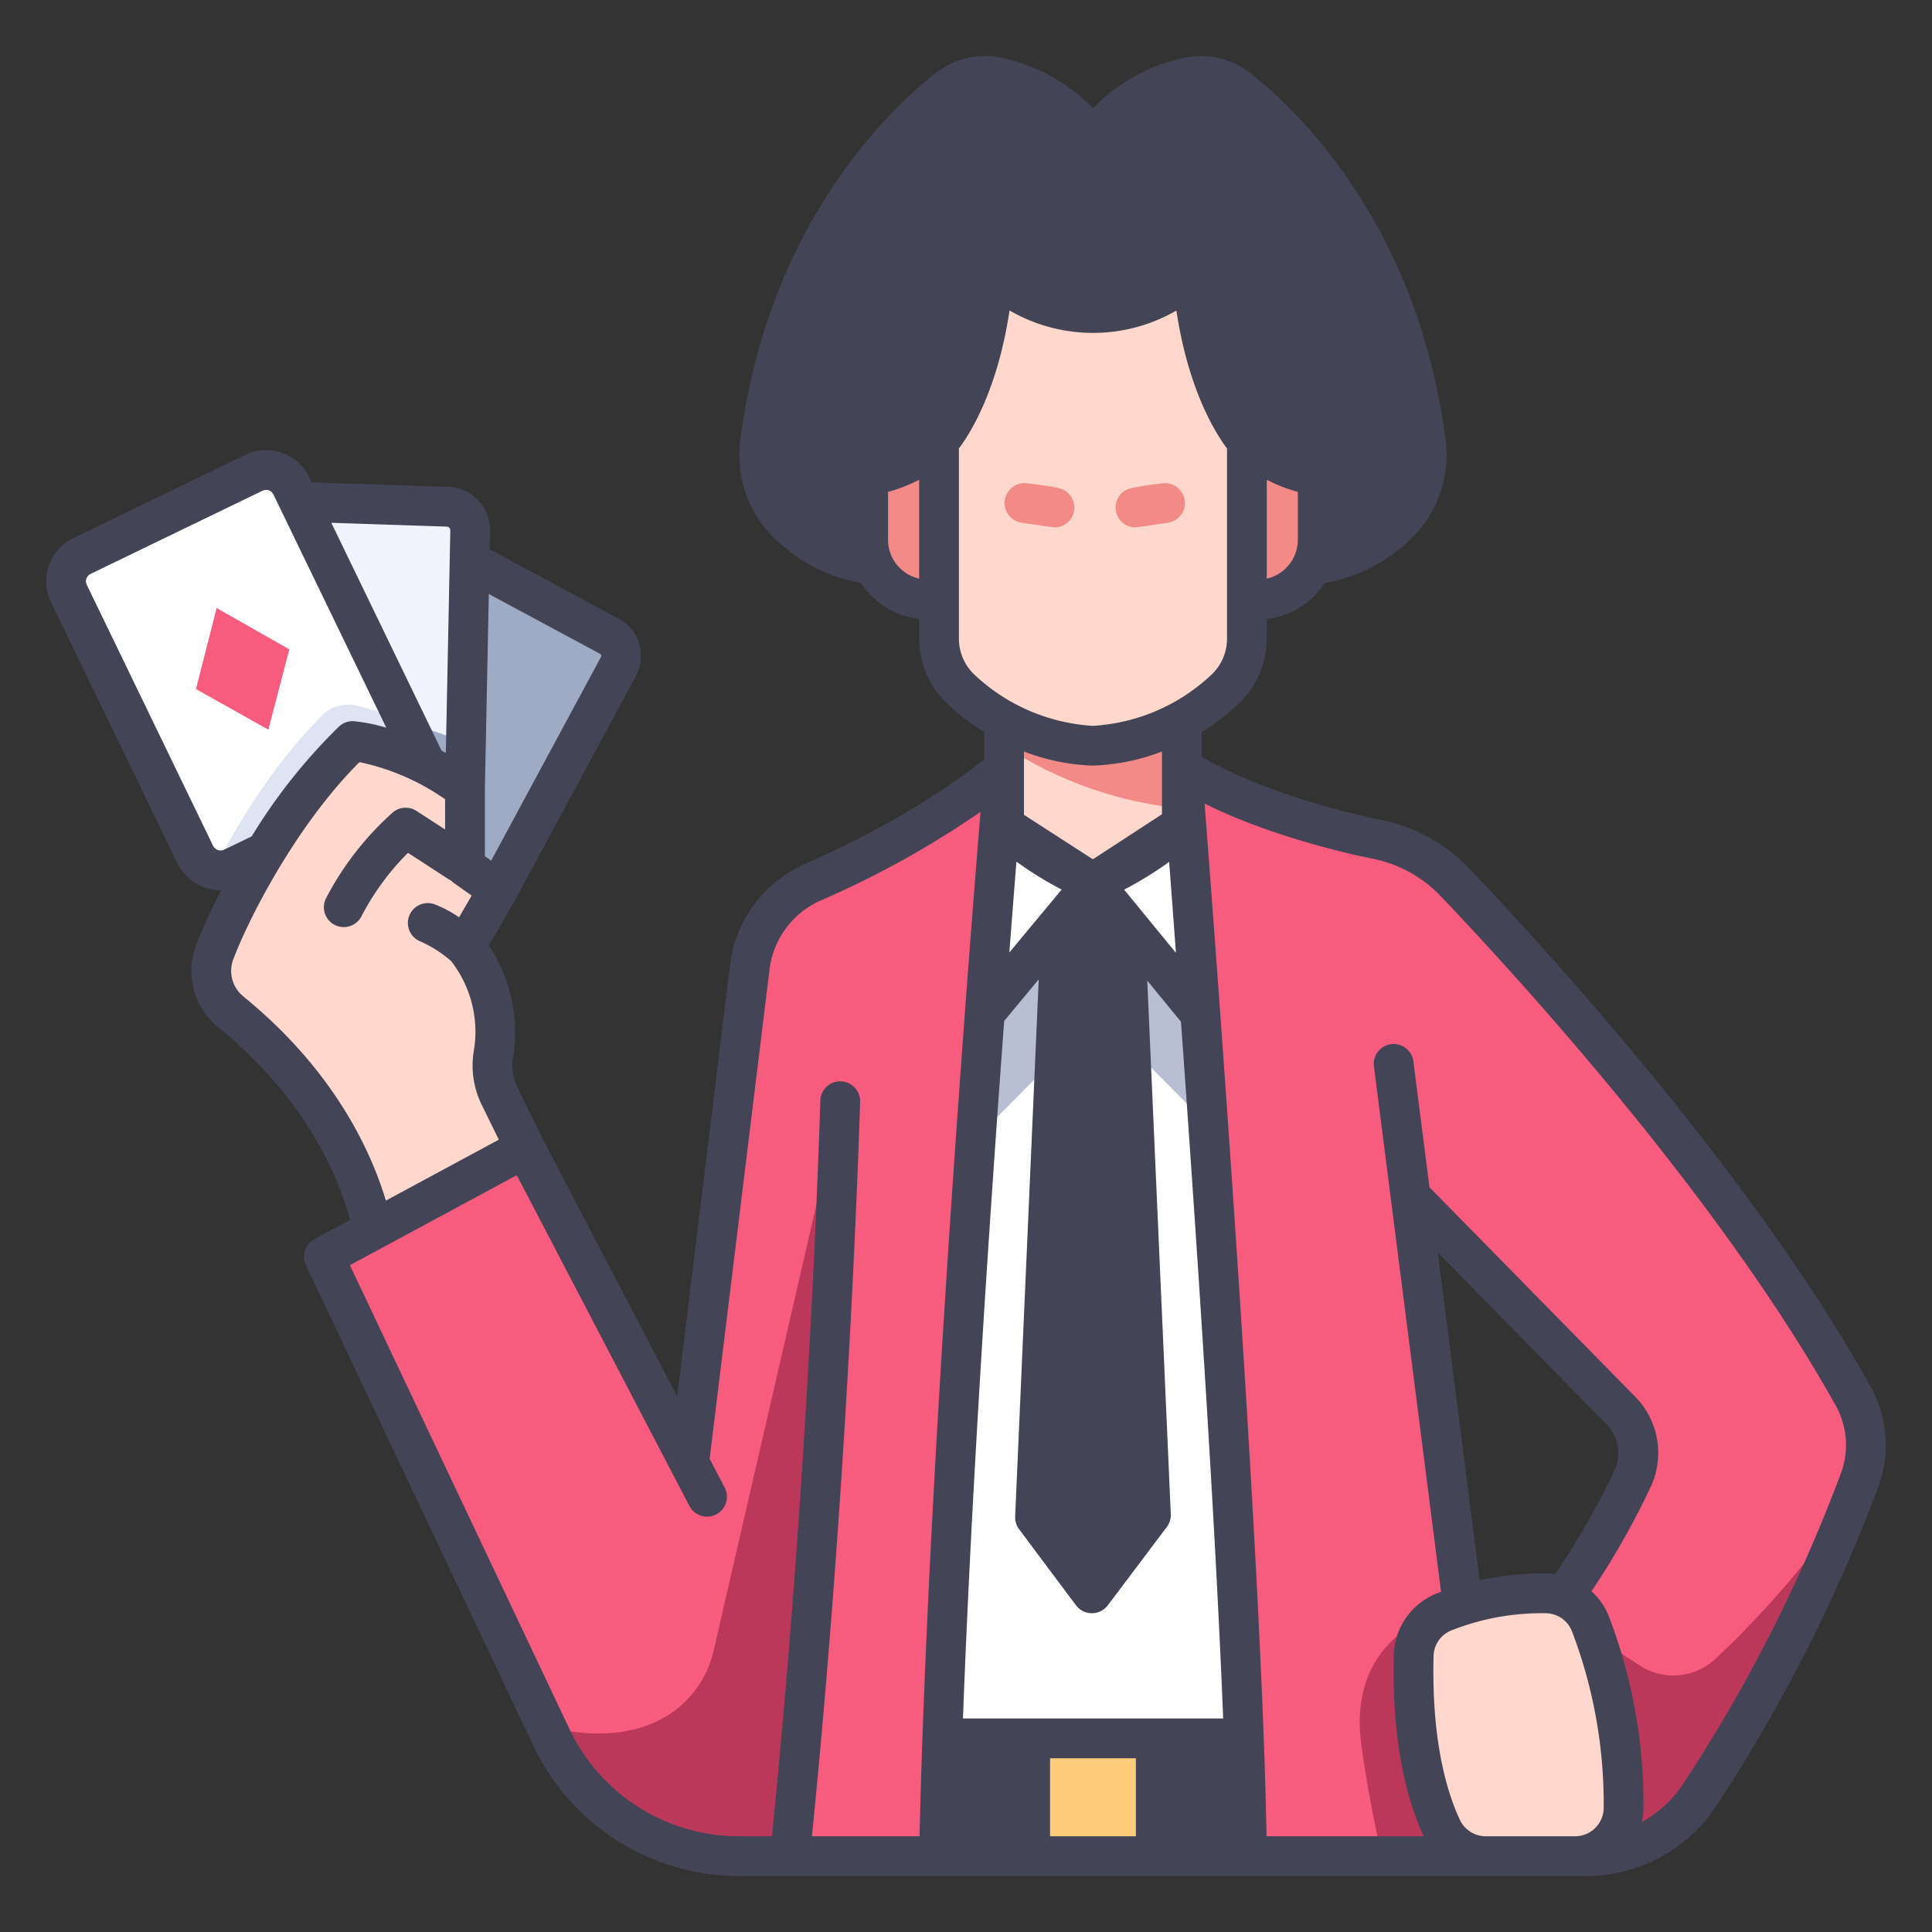
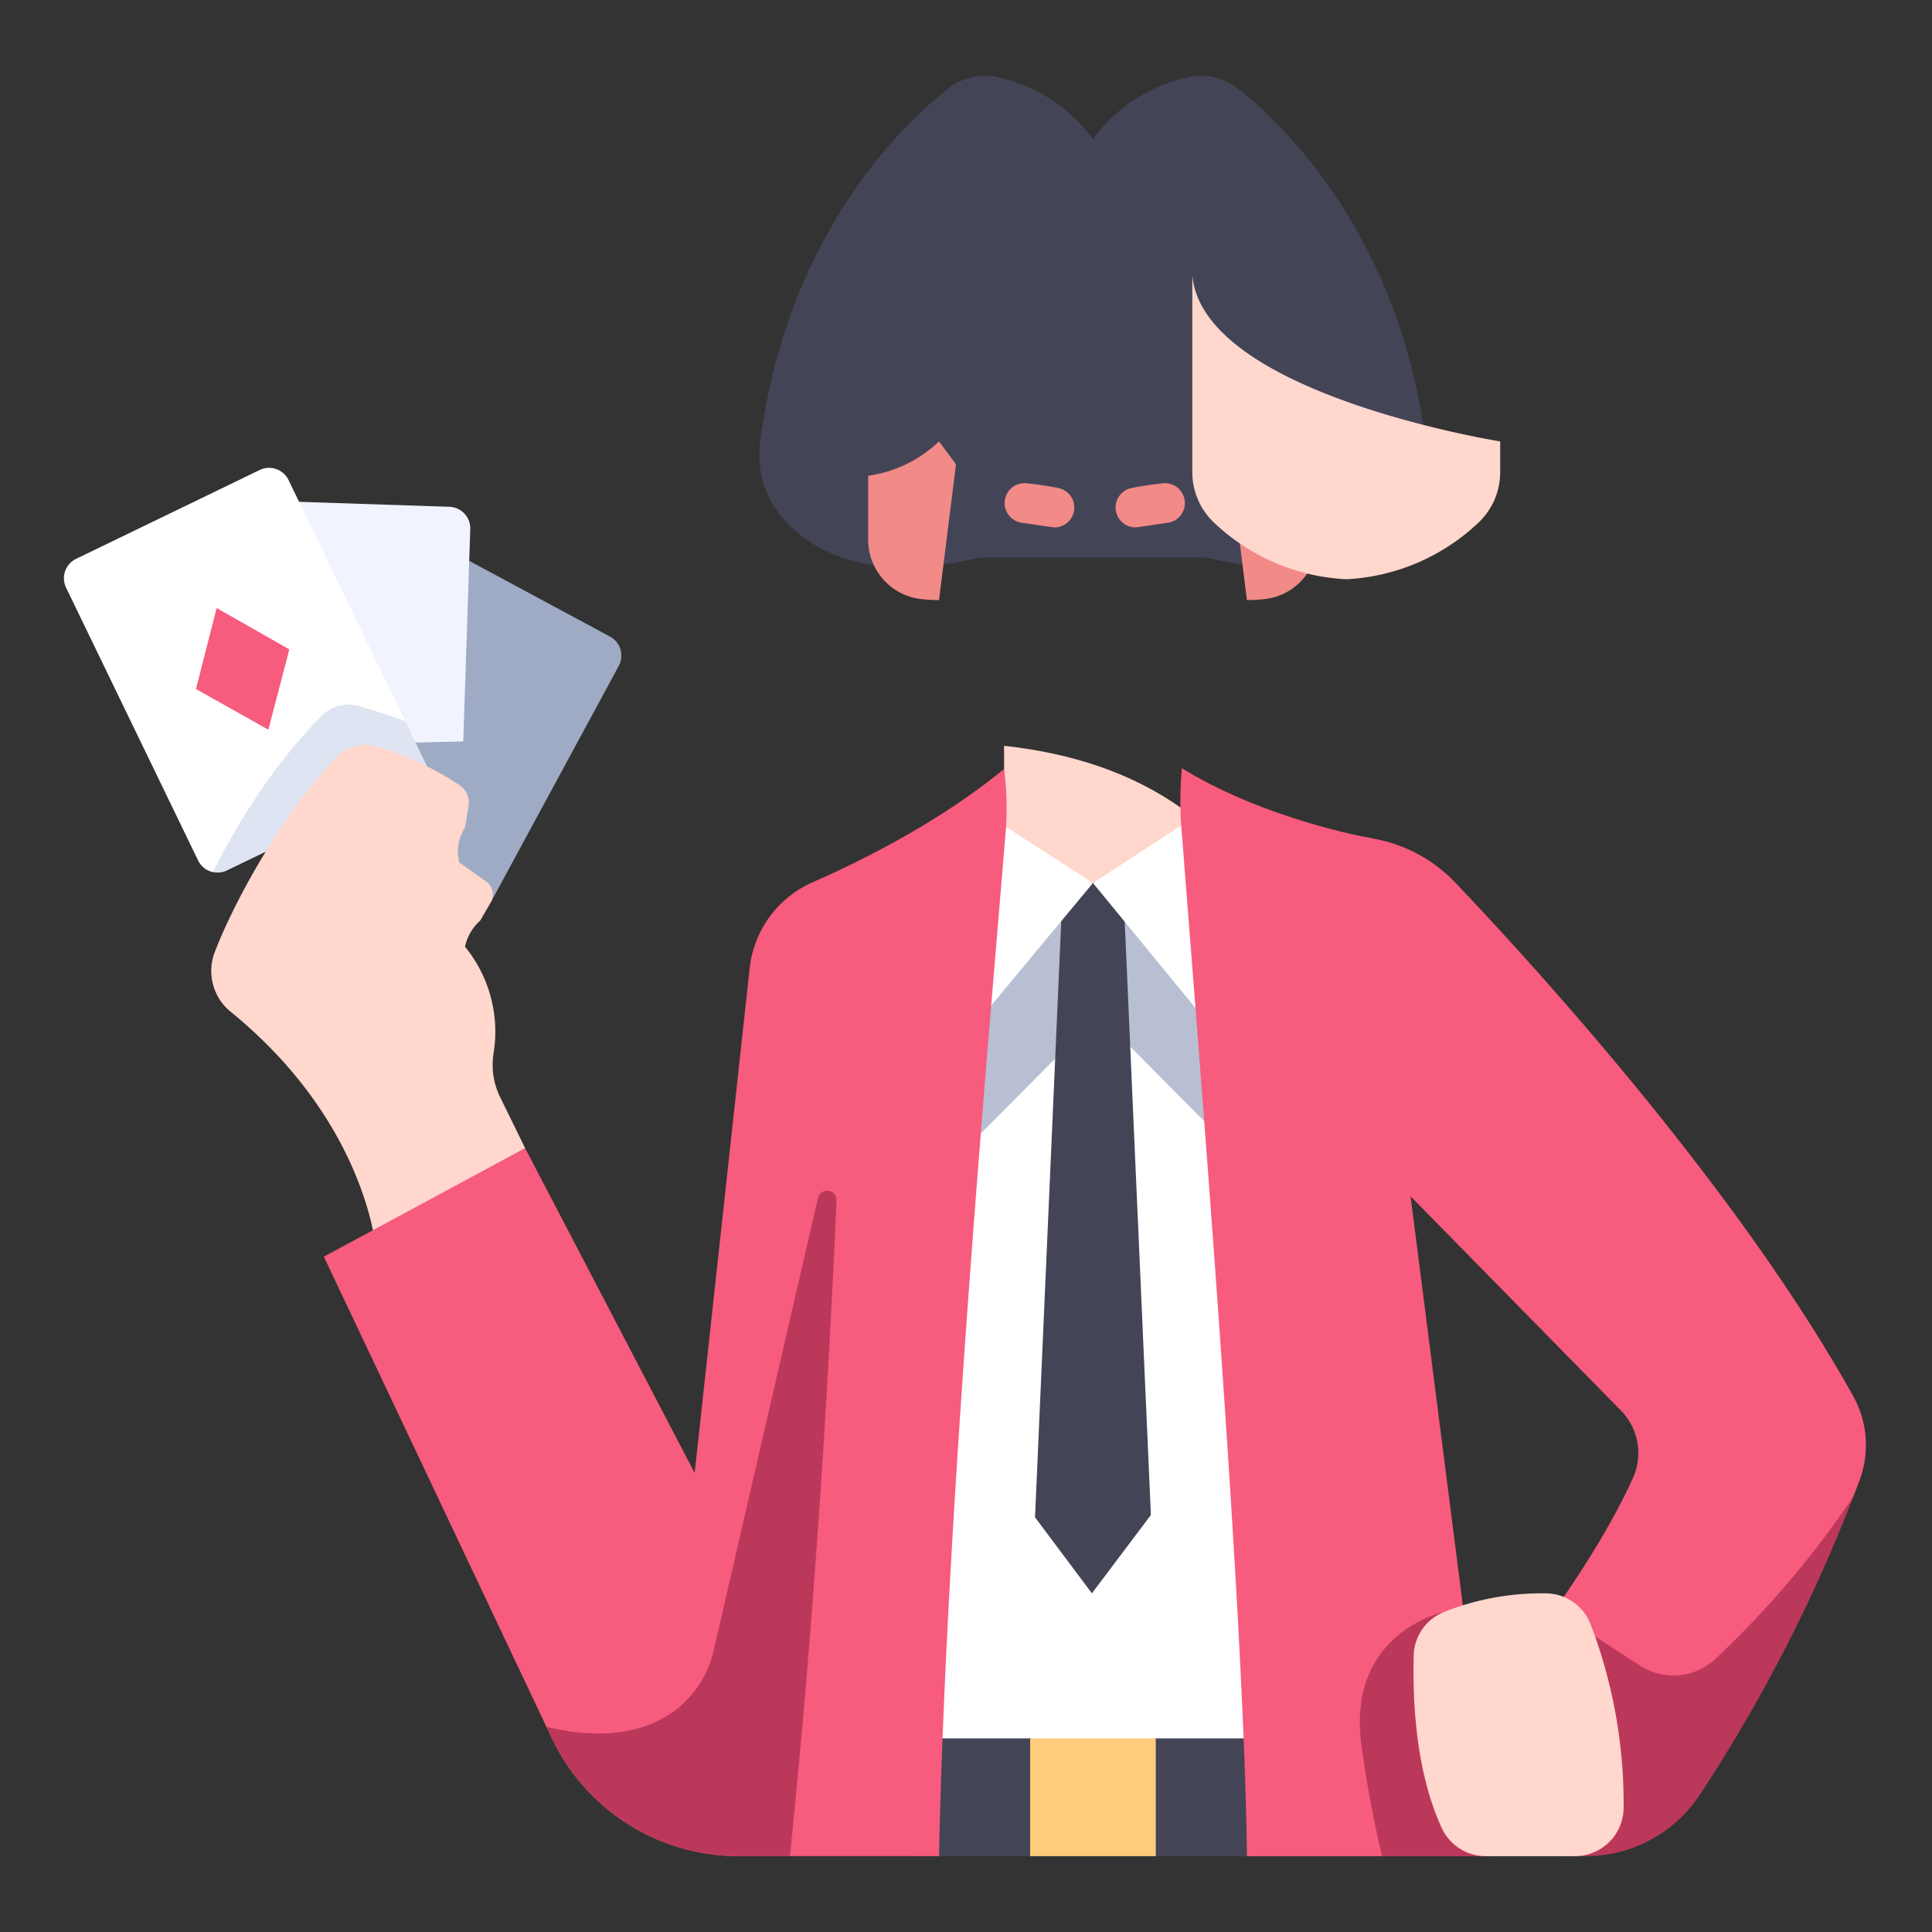
<svg xmlns="http://www.w3.org/2000/svg" viewBox="0 0 340 340">
  <rect x="0" y="0" width="340" height="340" fill="#333333" stroke="none" />
  <g id="Layer_3" data-name="Layer 3">
    <path d="M86.339,158.848,49.164,139.811,70.89,92.419l36.461,19.61a3.8,3.8,0,0,1,1.546,5.145Z" style="fill:#9fabc4" />
    <path d="M55.381,131.094,44.866,88.059l34.221,1.129a3.8,3.8,0,0,1,3.671,3.922l-1.233,37.368Z" style="fill:#f1f4ff" />
-     <polygon points="81.525 130.478 71.31 126.908 64.79 139.926 65.81 144.241 81.139 142.154 81.525 130.478" style="fill:#9fabc4" />
    <path d="M37.49,153.482a3.792,3.792,0,0,1-2.631-2.061l-23.23-48a3.8,3.8,0,0,1,1.765-5.074L45.7,82.712a3.8,3.8,0,0,1,5.074,1.765L71.31,126.908Z" style="fill:#fff" />
    <polygon points="38.124 107.005 34.489 121.262 47.227 128.413 50.913 114.278 38.124 107.005" style="fill:#f75b7d" />
    <path d="M37.494,153.467a3.768,3.768,0,0,0,2.439-.282L75.659,135.9l-4.349-8.987c-3.277-1.214-6.125-2.088-8.213-2.671a6.532,6.532,0,0,0-6.387,1.642C46.84,135.769,40.25,147.859,37.494,153.467Z" style="fill:#dee4f2" />
    <path d="M176.7,131.247v13.944c3.852,3.877,9.269,7.208,15.648,10.2,6.38-3,11.8-6.326,15.648-10.2V142.28C199.07,135.931,188.473,132.544,176.7,131.247Z" style="fill:#ffd7cd" />
-     <path d="M207.991,142.28v-21.9H176.7v10.864A69.207,69.207,0,0,0,207.991,142.28Z" style="fill:#f28a87" />
    <path d="M250.9,77.565c-4.8-36.079-24.648-55.3-32.9-61.869a10.576,10.576,0,0,0-8.611-2.163A28.208,28.208,0,0,0,192.343,24.48a28.2,28.2,0,0,0-17.035-10.947A10.576,10.576,0,0,0,166.7,15.7c-8.257,6.564-28.11,25.79-32.906,61.869a17.153,17.153,0,0,0,3.649,13.282c4.938,5.827,15.089,12.133,34.98,7.253h39.847c19.89,4.88,30.041-1.426,34.98-7.253A17.149,17.149,0,0,0,250.9,77.565Z" style="fill:#444457" />
    <path d="M165.252,77.679a22.461,22.461,0,0,1-12.47,6.039V94.951a10.511,10.511,0,0,0,9.19,10.462,26.91,26.91,0,0,0,3.28.188l2.988-23.89Z" style="fill:#f28a87" />
    <path d="M219.435,77.679a22.456,22.456,0,0,0,12.47,6.039V94.951a10.511,10.511,0,0,1-9.19,10.462,26.922,26.922,0,0,1-3.28.188l-2.989-23.89Z" style="fill:#f28a87" />
-     <path d="M209.827,48.382c-10.532,9.138-24.785,8.775-34.967,0-1.71,20.949-9.608,29.3-9.608,29.3v34.644a12.206,12.206,0,0,0,3.716,8.844,36.378,36.378,0,0,0,23.375,10.065,36.38,36.38,0,0,0,23.376-10.065,12.206,12.206,0,0,0,3.716-8.844V77.679S211.537,69.331,209.827,48.382Z" style="fill:#ffd7cd" />
+     <path d="M209.827,48.382v34.644a12.206,12.206,0,0,0,3.716,8.844,36.378,36.378,0,0,0,23.375,10.065,36.38,36.38,0,0,0,23.376-10.065,12.206,12.206,0,0,0,3.716-8.844V77.679S211.537,69.331,209.827,48.382Z" style="fill:#ffd7cd" />
    <path d="M185.563,92.816c-.232,0-5.537-.8-5.561-.8a3.5,3.5,0,1,1,.674-6.967c.114.011,2.825.276,5.584.84a3.5,3.5,0,0,1-.7,6.93Z" style="fill:#f28a87" />
    <path d="M199.831,92.816a3.5,3.5,0,0,1-.7-6.93c2.759-.564,5.469-.829,5.584-.84a3.5,3.5,0,0,1,.675,6.967C205.368,92.015,200.063,92.816,199.831,92.816Z" style="fill:#f28a87" />
    <path d="M66.28,131.376a53.127,53.127,0,0,1,14.648,6.847,3.575,3.575,0,0,1,1.542,3.546l-.633,3.865a7.706,7.706,0,0,0-1.008,6.145l4.7,3.327a2.838,2.838,0,0,1,.814,3.742l-1.84,3.168a8.5,8.5,0,0,0-2.668,4.592,23.665,23.665,0,0,1,5.03,18.741,12.882,12.882,0,0,0,1.087,7.6l4.46,9.1L66.2,220.111s-1.474-22.391-25.577-42.036a9.254,9.254,0,0,1-2.844-10.488c2.93-7.669,10.86-23.107,21.45-34.344A7.011,7.011,0,0,1,66.28,131.376Z" style="fill:#ffd7cd" />
    <path d="M240.156,147.272l2.065.41a26.209,26.209,0,0,1,13.887,7.642C270.077,170,305.682,209,326.141,245.7a17.737,17.737,0,0,1,1.1,14.835q-.5,1.338-1.091,2.871c-8.391,16.7-19.8,29.455-32.815,40.121L269.6,288.806s11.685-15.114,17.8-28.777a10.677,10.677,0,0,0-2.167-11.823l-49.69-50.6Z" style="fill:#f75b7d" />
    <polygon points="158.757 308.824 227.383 308.824 216.446 158.3 168.24 156.605 158.757 308.824" style="fill:#fff" />
    <polygon points="216.446 158.3 168.24 156.605 167.755 204.361 193.344 178.596 218.932 204.361 216.446 158.3" style="fill:#b8bfd3" />
    <polygon points="197.631 155.394 187.055 155.394 182.147 267.023 192.155 280.399 202.537 266.614 197.631 155.394" style="fill:#444457" />
    <path d="M192.343,155.394l-20.315,24.443a146.742,146.742,0,0,1,3.141-35.523Z" style="fill:#fff" />
    <polygon points="192.343 155.394 212.73 180.266 209.824 143.996 192.343 155.394" style="fill:#fff" />
    <path d="M224.175,305.923H203.4a50.494,50.494,0,0,1-22.1,0h-20.78v20.729h20.78a51.784,51.784,0,0,1,22.1,0h20.779Z" style="fill:#444457" />
    <rect x="181.291" y="305.923" width="22.105" height="20.729" style="fill:#ffcc7b" />
    <path d="M207.991,135.187a61.864,61.864,0,0,0,0,11.481c2.608,34.077,10.98,135.242,11.444,179.984h43.641l-22.92-179.38S222.247,144,207.991,135.187Z" style="fill:#f75b7d" />
    <path d="M131.957,170.109,121.28,268.1l17.731,58.548h26.241c1.206-60.43,9.082-147.648,11.631-179.209a52.454,52.454,0,0,0-.188-12.1c-11.3,9.251-24.749,16.006-33.643,19.911A18.755,18.755,0,0,0,131.957,170.109Z" style="fill:#f75b7d" />
    <path d="M56.994,221.153l35.414-19.106,36.018,69.011,10.585,55.594h-9.053a36.37,36.37,0,0,1-32.872-20.808Z" style="fill:#f75b7d" />
    <path d="M143.94,210.845l-18.307,79.447a18.438,18.438,0,0,1-6.111,10.147c-4.261,3.51-11.49,6.307-23.361,3.451l.925,1.954a36.37,36.37,0,0,0,32.872,20.808h9.053c4.766-46.27,7.134-90.471,8.2-115.372A1.656,1.656,0,0,0,143.94,210.845Z" style="fill:#bc385b" />
    <path d="M239.613,307.362c1.094,7.78,2.405,14.26,3.6,19.29h19.862l-5.021-39.3-3.916-3.678S236.785,287.249,239.613,307.362Z" style="fill:#bc385b" />
    <path d="M301.914,291.91a10.823,10.823,0,0,1-13.329,1.194l-11.953-7.764-6.222,9.333,4.438,31.979h4.2a24.012,24.012,0,0,0,19.961-10.614A276.344,276.344,0,0,0,326.146,263.4,168.154,168.154,0,0,1,301.914,291.91Z" style="fill:#bc385b" />
    <path d="M254.139,283.674a46.625,46.625,0,0,1,18.042-3.267,8.485,8.485,0,0,1,7.746,5.455,88.393,88.393,0,0,1,5.8,32.332,8.56,8.56,0,0,1-8.531,8.458H261.472a8.518,8.518,0,0,1-7.726-4.91c-2.41-5.162-5.349-14.75-4.958-30.407A8.488,8.488,0,0,1,254.139,283.674Z" style="fill:#ffd7cd" />
-     <path d="M31.194,151.883a8.5,8.5,0,0,0,7.638,4.79c.03,0,.059,0,.089,0a100.48,100.48,0,0,0-4.411,9.67,12.75,12.75,0,0,0,3.9,14.449C53.768,193.3,59.485,206.832,61.6,214.69l-6.269,3.382a3.5,3.5,0,0,0-1.5,4.578l40.091,84.692a40.047,40.047,0,0,0,36.035,22.81H279.044a27.451,27.451,0,0,0,22.869-12.166,280.69,280.69,0,0,0,28.6-56.231,21.2,21.2,0,0,0-1.32-17.761c-20.588-36.934-56.2-76-70.554-91.083a29.562,29.562,0,0,0-15.74-8.662s-18.2-3.442-31.412-11.053v-4.373a39.924,39.924,0,0,0,6.644-5.123,15.765,15.765,0,0,0,4.8-11.377v-3.417c.067-.008.138-.011.2-.019a13.914,13.914,0,0,0,9.989-6.276,28.874,28.874,0,0,0,16.789-9.5A20.539,20.539,0,0,0,254.365,77.1c-4.958-37.3-25.566-57.287-34.2-64.147A14.135,14.135,0,0,0,208.722,10.1a31.343,31.343,0,0,0-16.378,8.968A31.347,31.347,0,0,0,175.965,10.1a14.134,14.134,0,0,0-11.446,2.862c-8.63,6.86-29.239,26.843-34.2,64.147A20.537,20.537,0,0,0,134.77,93.11a28.864,28.864,0,0,0,16.788,9.5,13.912,13.912,0,0,0,9.989,6.277c.066.008.138.012.205.019v3.417a15.757,15.757,0,0,0,4.8,11.376,39.873,39.873,0,0,0,6.643,5.124v4.83c-10.611,8.389-22.929,14.608-31.55,18.394a22.368,22.368,0,0,0-13.162,17.637l-9.309,76.081-23.646-45.3-4.416-9.01a8.752,8.752,0,0,1-.842-5.249,27.6,27.6,0,0,0-4.243-19.848l4.642-7.99c.008-.013.011-.027.019-.041s.025-.036.036-.056l21.2-39.333a7.411,7.411,0,0,0-3.013-10.041L86.182,96.67l.063-3.118a7.625,7.625,0,0,0-7.37-7.872l-24.012-.793-.443-.915a8.441,8.441,0,0,0-11.264-3.916L12.89,94.7a8.442,8.442,0,0,0-3.917,11.264ZM198.985,265.512l-6.821,9.057-6.465-8.642,4.5-102.474,2.129-2.561,2.17,2.647Zm-1.158-108.95a63.721,63.721,0,0,0,7.924-4.885c.346,4.577.751,9.977,1.195,16.01Zm-18.952-4.931a63.269,63.269,0,0,0,7.959,4.917l-9.207,11.077C178.091,161.565,178.513,156.177,178.875,151.631Zm-2.154,28.036,6.077-7.312-4.148,94.514a3.5,3.5,0,0,0,.695,2.25L189.352,282.5a3.5,3.5,0,0,0,2.8,1.4h.006a3.5,3.5,0,0,0,2.8-1.395l10.382-13.785a3.509,3.509,0,0,0,.7-2.259L201.9,172.574l5.93,7.235c2.594,35.941,5.987,86.378,7.429,122.614H169.466C171,261.275,174.212,213.513,176.721,179.667Zm-7.5,129.756h8.572v13.729h-8.963C168.931,318.7,169.063,314.114,169.219,309.423Zm15.572,0h15.1v13.729h-15.1Zm22.1,0h8.624c.169,4.945.293,9.543.365,13.729H206.9Zm54.576,13.729a5.042,5.042,0,0,1-4.555-2.89c-2.316-4.962-5-13.994-4.63-28.839a4.977,4.977,0,0,1,3.147-4.5h0a43.278,43.278,0,0,1,16.678-3.019,5.018,5.018,0,0,1,4.545,3.206,85.275,85.275,0,0,1,5.569,31.02,5.034,5.034,0,0,1-5.032,5.02Zm10.776-46.245a50.409,50.409,0,0,0-11.846,1.2l-7.371-57.688,29.695,30.236a7.22,7.22,0,0,1,1.47,7.943,134.36,134.36,0,0,1-10.524,18.426A12.17,12.17,0,0,0,272.248,276.907ZM241.541,151.115a22.6,22.6,0,0,1,12.032,6.622c14.171,14.889,49.312,53.43,69.511,89.666a14.221,14.221,0,0,1,.874,11.908,273.545,273.545,0,0,1-27.861,54.78,20.347,20.347,0,0,1-7.15,6.531,12.149,12.149,0,0,0,.278-2.367,92.459,92.459,0,0,0-6.029-33.642,12,12,0,0,0-3.117-4.583,138.5,138.5,0,0,0,10.508-18.571,14.087,14.087,0,0,0-2.866-15.705l-36.158-36.817-2.836-22.194a3.5,3.5,0,0,0-6.943.888l11.819,92.5c-.261.1-.515.2-.759.294a11.966,11.966,0,0,0-7.555,10.825c-.4,16.14,2.626,26.249,5.254,31.9H222.888c-.832-48.725-8.8-154.482-10.9-181.741C225.014,147.951,241.541,151.115,241.541,151.115Zm-18.606-49.286v-17.4A27.024,27.024,0,0,0,228.4,86.56v8.391A7.021,7.021,0,0,1,222.935,101.829ZM140.11,88.584a13.719,13.719,0,0,1-2.849-10.558c4.622-34.776,23.648-53.258,31.614-59.59a7.038,7.038,0,0,1,5.775-1.465,24.946,24.946,0,0,1,14.773,9.438,3.5,3.5,0,0,0,5.842,0,24.568,24.568,0,0,1,14.771-9.437,7.049,7.049,0,0,1,5.776,1.465c7.966,6.332,26.993,24.814,31.614,59.59a13.72,13.72,0,0,1-2.849,10.558,20.76,20.76,0,0,1-9.173,6.2V83.718a3.5,3.5,0,0,0-2.98-3.461A19.318,19.318,0,0,1,222,75.3l0,0c-.094-.1-7.116-8.016-8.682-27.2a3.5,3.5,0,0,0-5.782-2.359c-9.054,7.856-21.265,7.855-30.388-.007a3.5,3.5,0,0,0-5.773,2.366c-1.569,19.212-8.612,27.12-8.663,27.177-.006.006-.01.014-.016.02s-.013.011-.019.018a19.207,19.207,0,0,1-10.411,4.945,3.5,3.5,0,0,0-2.981,3.461V94.781A20.777,20.777,0,0,1,140.11,88.584Zm16.172,6.367V86.56a26.988,26.988,0,0,0,5.47-2.128v17.4A7.024,7.024,0,0,1,156.282,94.951Zm12.47,17.372v-33.4c2.051-2.726,6.815-10.324,8.911-24.285a29.323,29.323,0,0,0,29.363.014c2.1,13.954,6.859,21.546,8.909,24.271v33.4a8.732,8.732,0,0,1-2.632,6.312,33.265,33.265,0,0,1-20.98,9.1h0a33.269,33.269,0,0,1-20.938-9.1A8.732,8.732,0,0,1,168.752,112.323Zm23.5,22.409h.115a37.016,37.016,0,0,0,12.122-2.483v11.046l-12.158,7.927L180.2,143.391V132.25A36.935,36.935,0,0,0,192.254,134.732ZM135.431,170.54a15.33,15.33,0,0,1,9.028-12.084,164.668,164.668,0,0,0,28.1-15.589c-2.2,26.912-9.289,117.37-10.734,180.285H142.885c5.942-59.16,7.99-113.687,8.482-129.244a3.5,3.5,0,0,0-7-.221c-.493,15.562-2.547,70.258-8.521,129.465h-5.893a33.014,33.014,0,0,1-29.708-18.806l-38.671-81.69,29.369-15.843,30.382,58.211a3.5,3.5,0,0,0,6.206-3.24l-2.648-5.073ZM87.784,200.565,67.909,211.287c-2.682-8.921-9.219-23-25.074-35.925a5.764,5.764,0,0,1-1.786-6.526c3.192-8.353,11.636-24.175,22.208-34.714a41.09,41.09,0,0,1,15.074,6.531v5.326l-5.03-3.271a3.5,3.5,0,0,0-4.182.274,53.221,53.221,0,0,0-11.76,15.12,3.5,3.5,0,1,0,6.278,3.1A45.061,45.061,0,0,1,71.8,150.083l7.12,4.63a3.471,3.471,0,0,0,.441.227,3.432,3.432,0,0,0,.446.405l3.2,2.267-2.218,3.819a20.967,20.967,0,0,0-4.313-2.292,3.5,3.5,0,0,0-2.389,6.58,21.644,21.644,0,0,1,5.282,3.392,20.211,20.211,0,0,1,3.988,15.977,15.7,15.7,0,0,0,1.468,9.442Zm17.808-85.508a.4.4,0,0,1,.2.243.4.4,0,0,1-.031.312L86.438,151.463l-1.107-.784V138.886l.693-34.353ZM78.645,92.676a.615.615,0,0,1,.436.2.652.652,0,0,1,.166.493l-.789,39.145c-.252-.142-.509-.3-.757-.432L58.307,92.005ZM15.939,101,46.206,86.357a1.432,1.432,0,0,1,1.913.665l19.861,41.04a30.34,30.34,0,0,0-5.689-1.142,3.52,3.52,0,0,0-2.639.946A98.379,98.379,0,0,0,44.3,147.183l-4.832,2.338a1.48,1.48,0,0,1-1.975-.687L15.273,102.918A1.436,1.436,0,0,1,15.939,101Z" style="fill:#444457" />
  </g>
</svg>